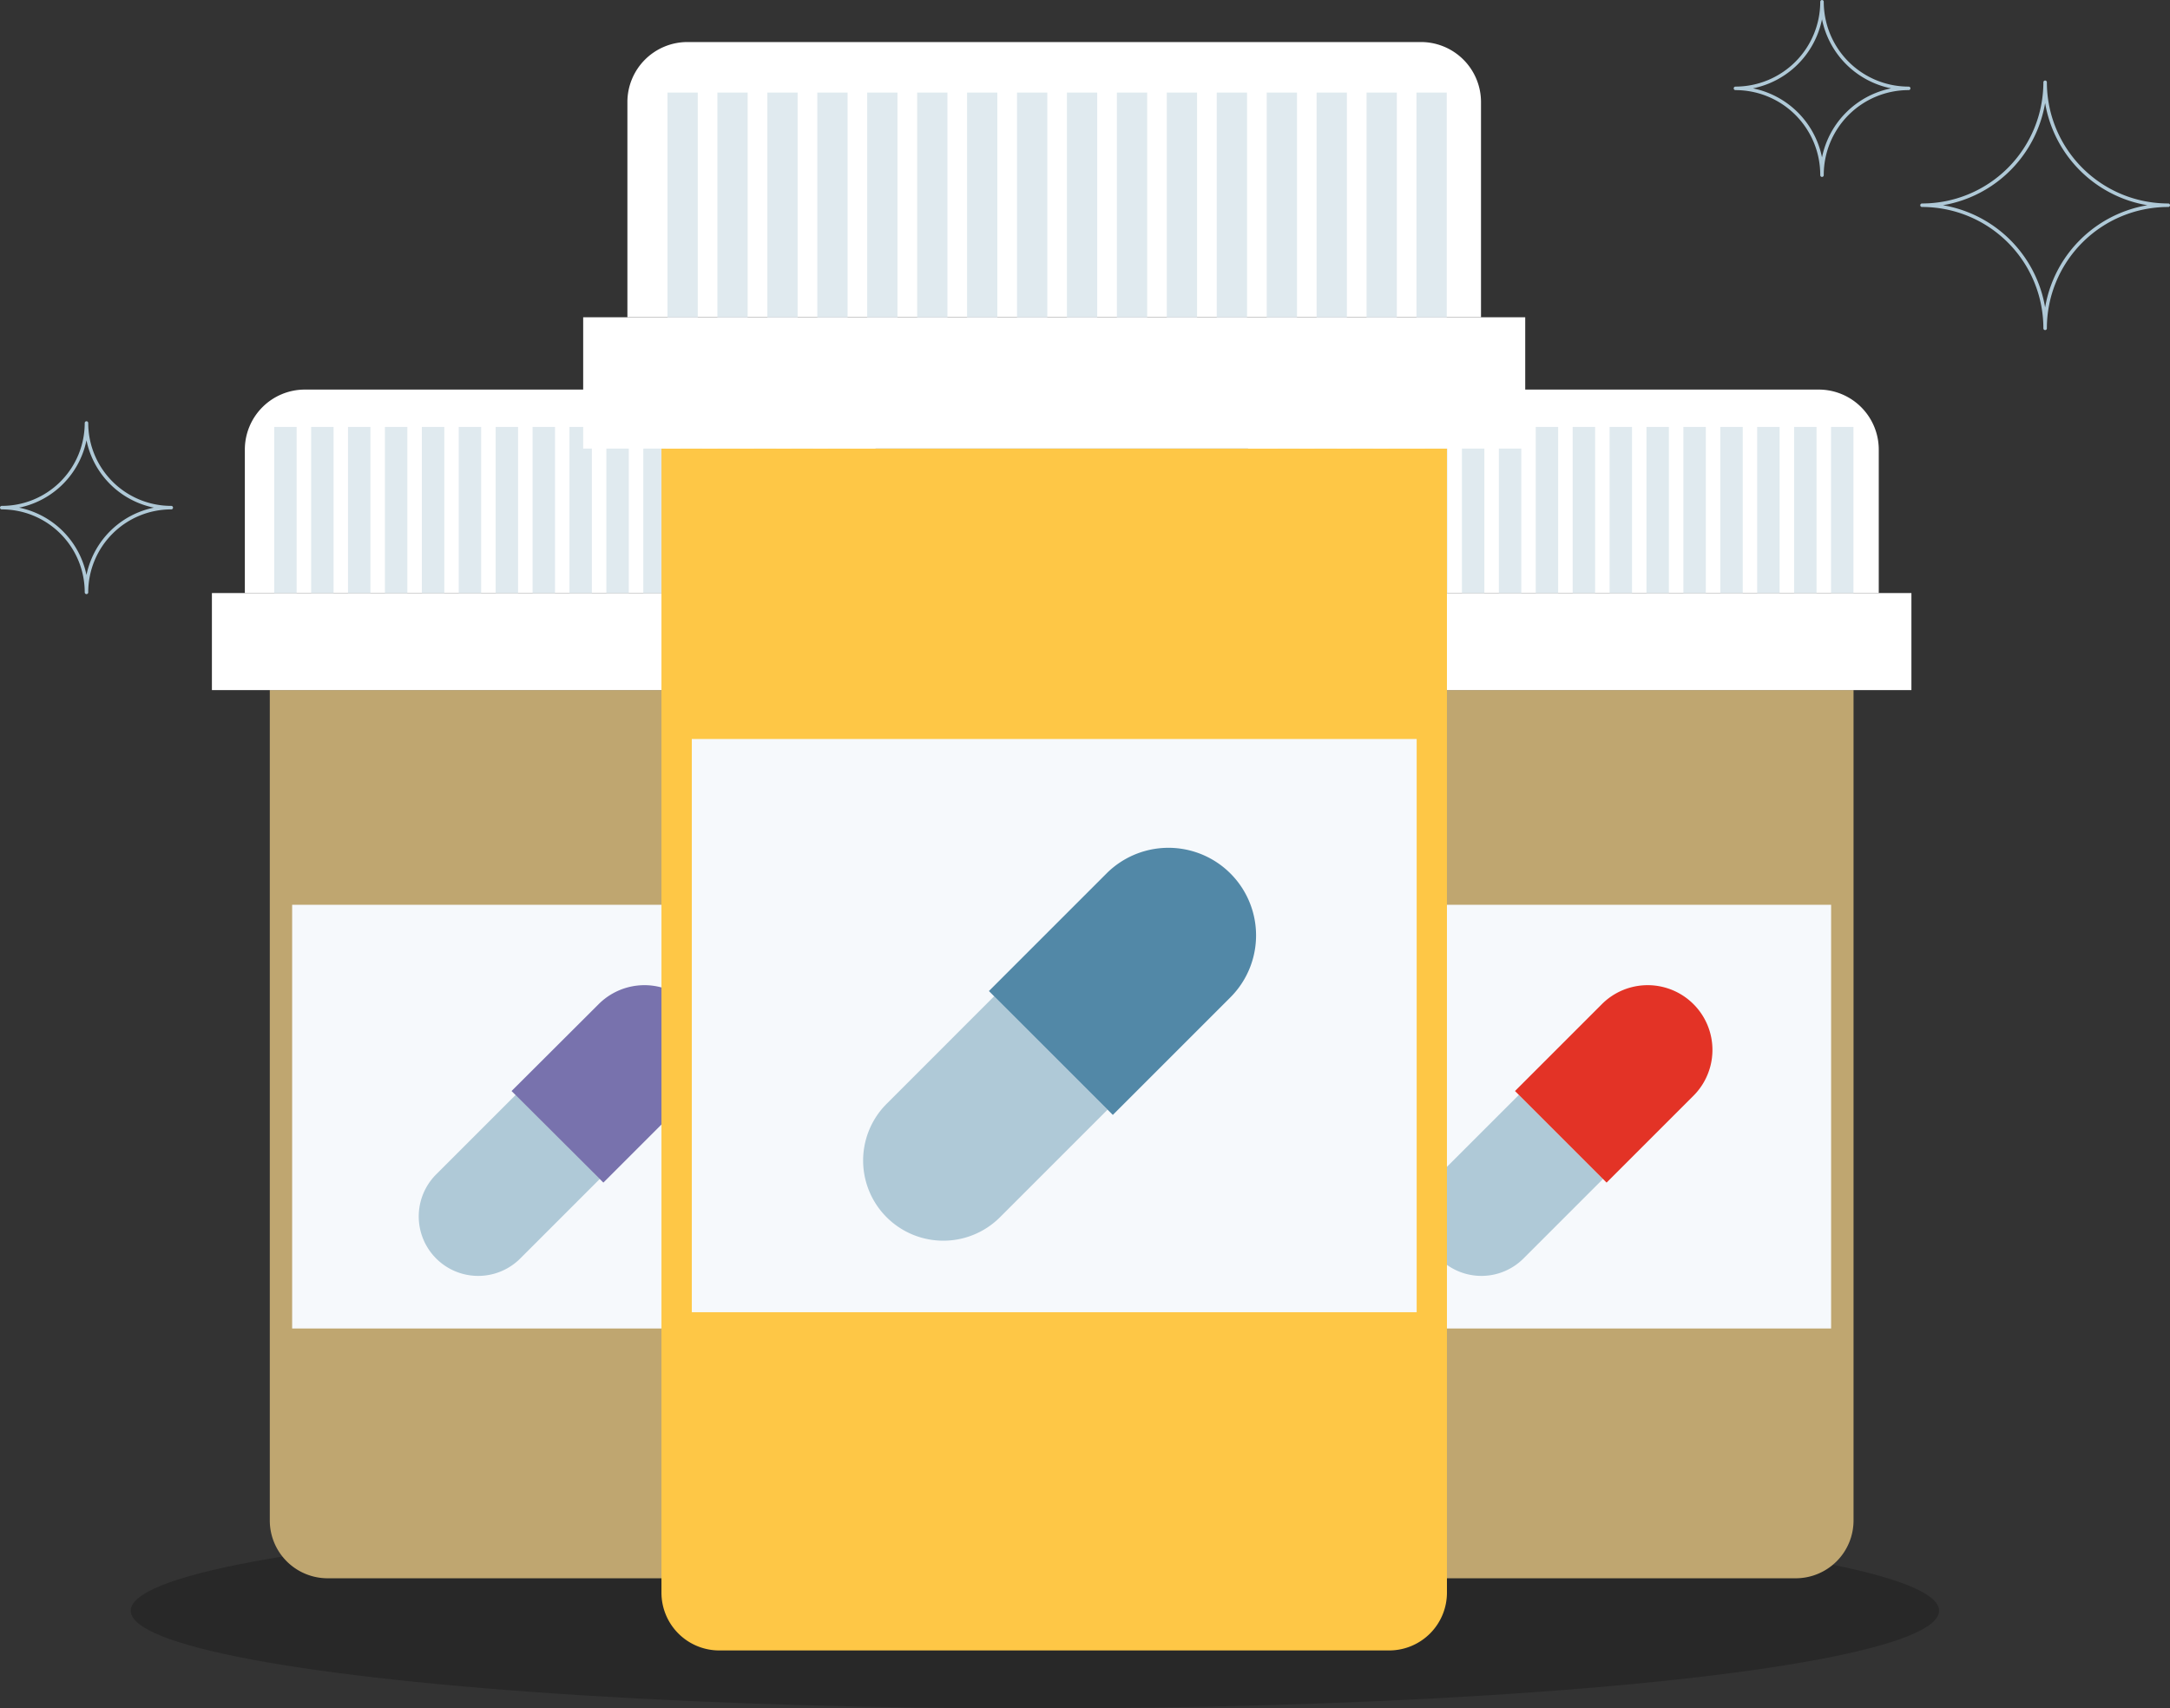
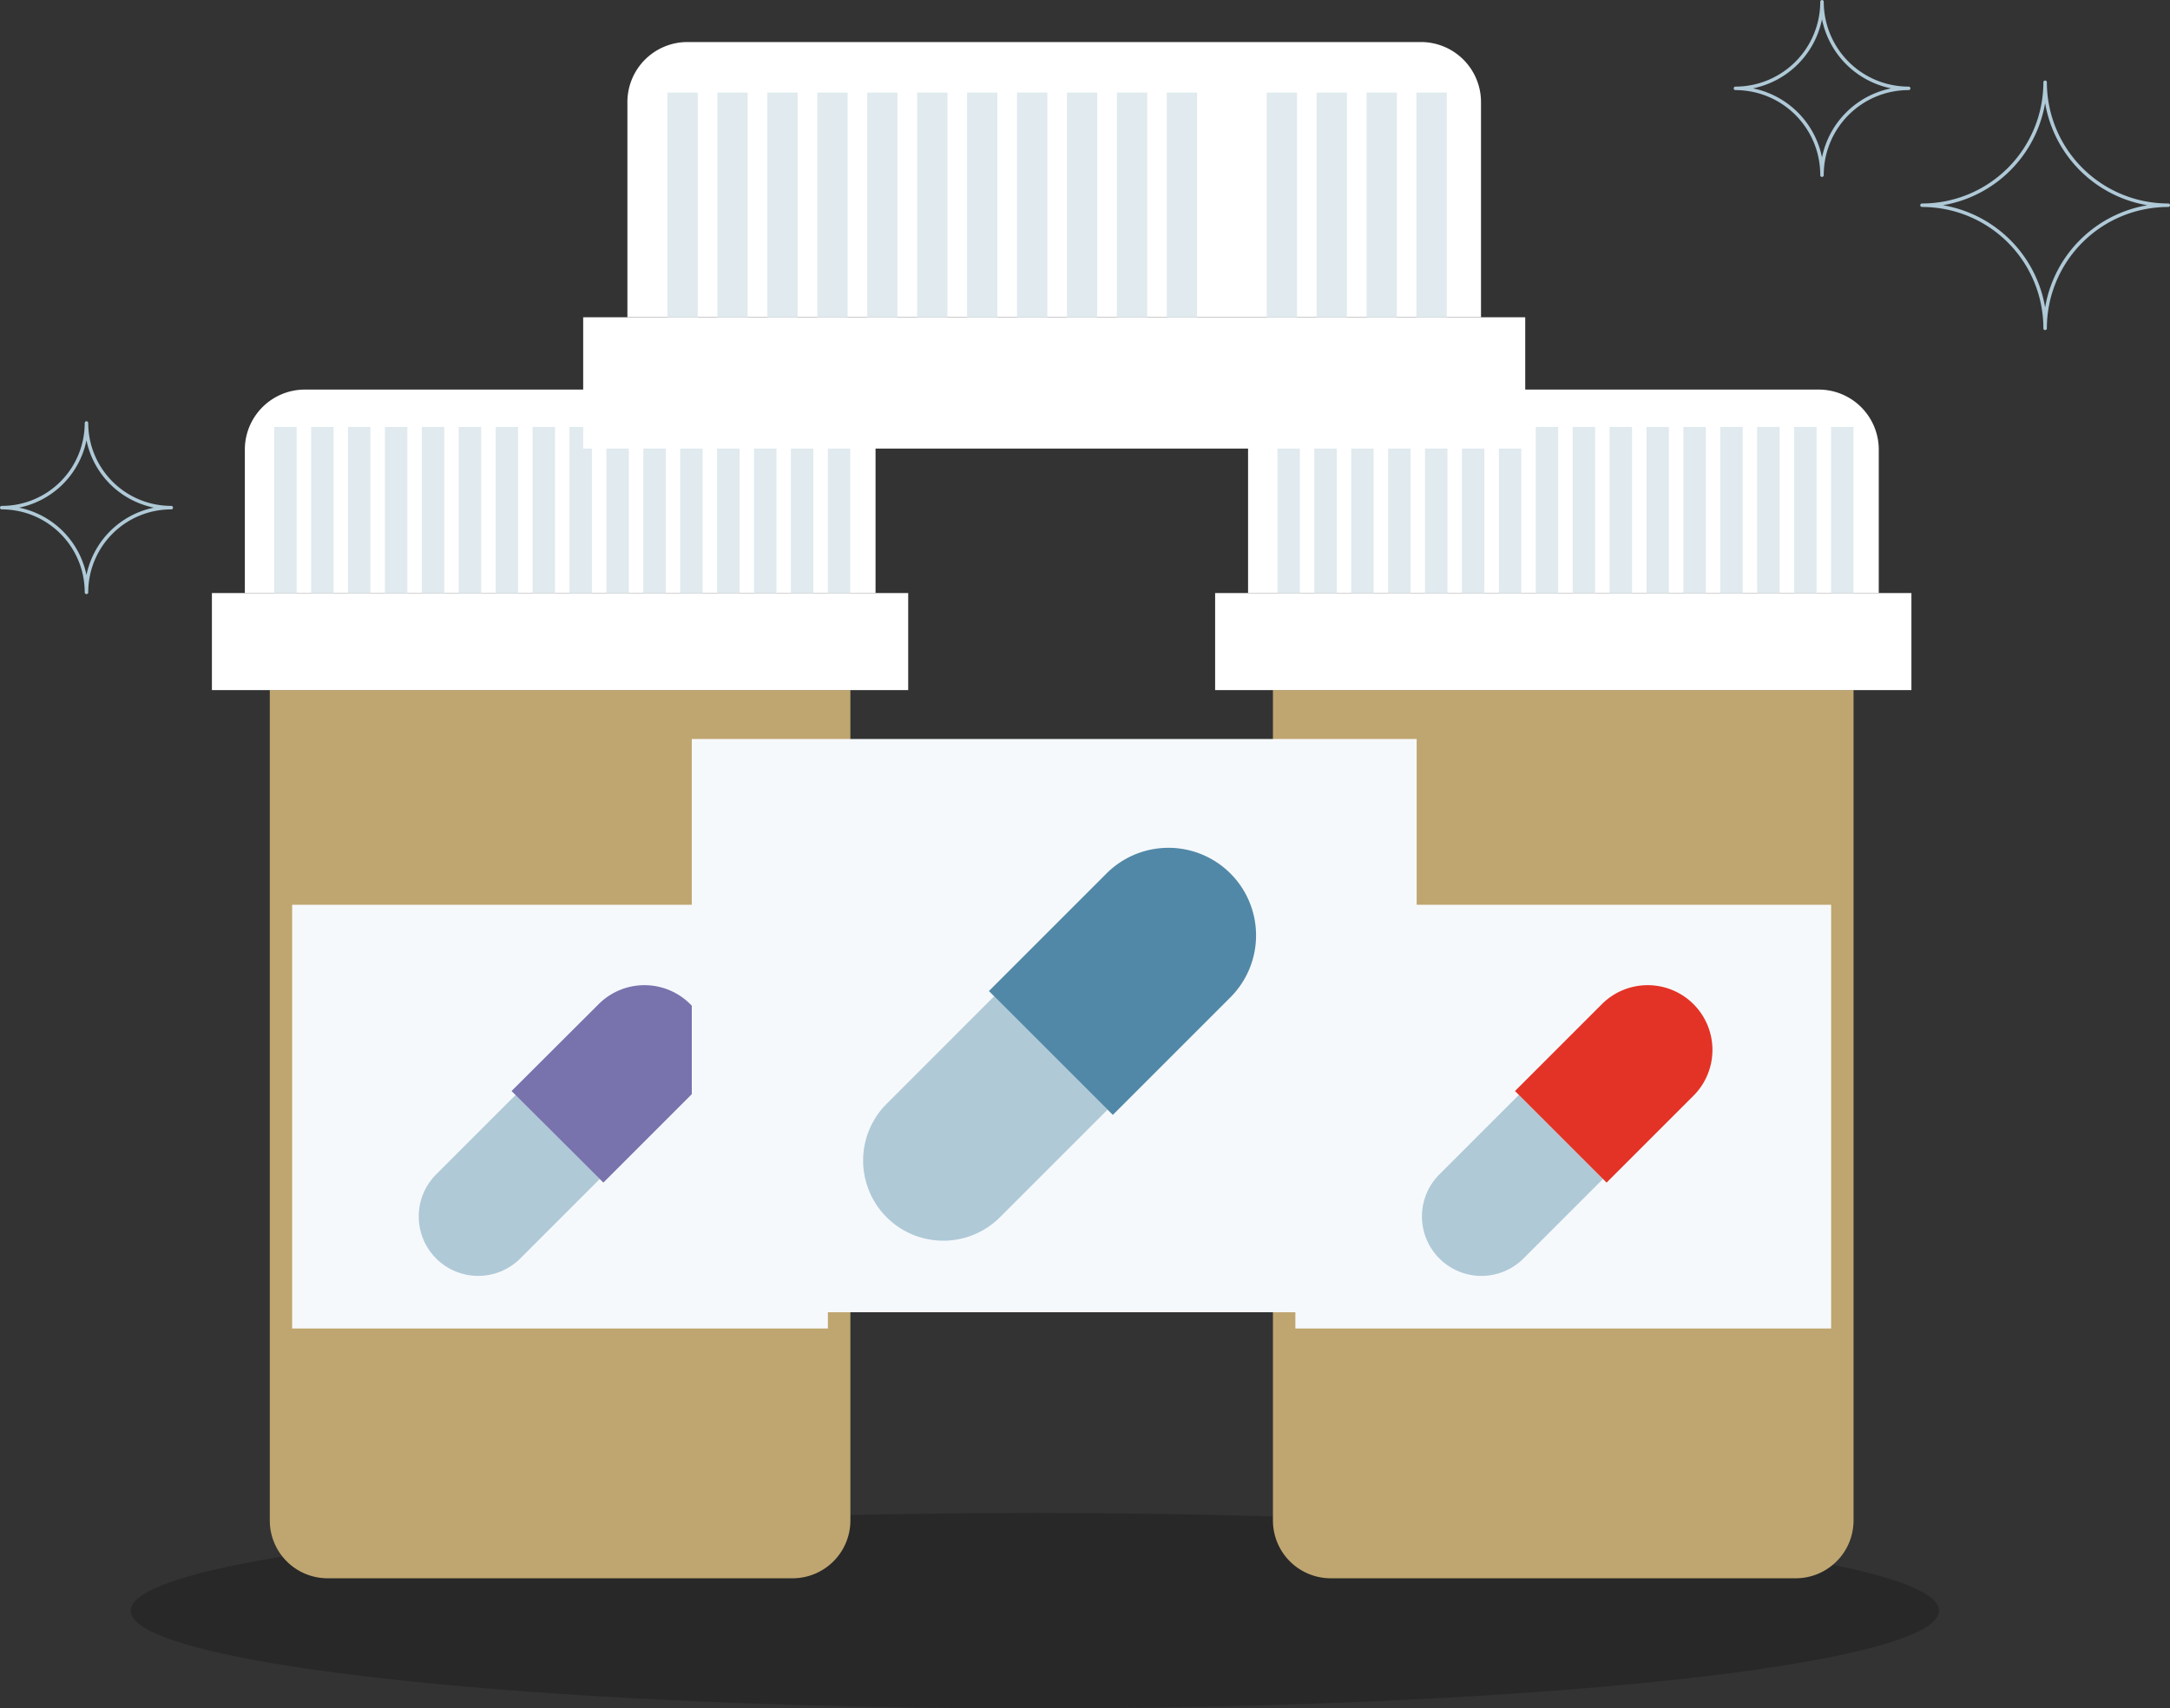
<svg xmlns="http://www.w3.org/2000/svg" viewBox="0 0 309.66 243.82">
  <rect x="0" y="0" width="309.66" height="243.82" fill="#333333" stroke="none" />
  <defs>
    <style>.cls-1{opacity:0.21;}.cls-2{fill:#bfa670;}.cls-3{fill:#f6f9fc;}.cls-4{fill:#fff;}.cls-5{fill:#afc9d7;}.cls-6{fill:#e33326;}.cls-7{fill:#e0eaef;}.cls-8{fill:#7872ad;}.cls-9{fill:#fec746;}.cls-10{fill:#5288a7;}.cls-11{fill:none;stroke:#afc9d7;stroke-linecap:round;stroke-linejoin:round;stroke-width:0.5px;}</style>
  </defs>
  <title>Asset 11</title>
  <g id="Layer_2" data-name="Layer 2">
    <g id="Layer_1-2" data-name="Layer 1">
      <ellipse class="cls-1" cx="147.68" cy="229.88" rx="129.03" ry="13.95" />
      <path class="cls-2" d="M181.65,98.49H264.5a0,0,0,0,1,0,0V217a8.25,8.25,0,0,1-8.25,8.25H189.9a8.25,8.25,0,0,1-8.25-8.25V98.49A0,0,0,0,1,181.65,98.49Z" />
      <rect class="cls-3" x="184.85" y="129.13" width="76.45" height="60.47" />
      <rect class="cls-4" x="173.4" y="84.64" width="99.36" height="13.85" />
      <path class="cls-4" d="M186.63,55.6h72.9a8.57,8.57,0,0,1,8.57,8.57V84.64a0,0,0,0,1,0,0h-90a0,0,0,0,1,0,0V64.17A8.57,8.57,0,0,1,186.63,55.6Z" />
      <path class="cls-5" d="M216.75,156.26,205.4,167.61a8.46,8.46,0,1,0,12,12l11.35-11.35Z" />
      <path class="cls-6" d="M229.26,168.78l12.4-12.4a9.24,9.24,0,0,0-13.07-13.07l-12.4,12.4Z" />
      <rect class="cls-7" x="182.29" y="60.93" width="3.2" height="23.71" />
      <rect class="cls-7" x="187.55" y="60.93" width="3.2" height="23.71" />
      <rect class="cls-7" x="192.82" y="60.93" width="3.2" height="23.71" />
      <rect class="cls-7" x="198.09" y="60.93" width="3.2" height="23.71" />
      <rect class="cls-7" x="203.35" y="60.93" width="3.2" height="23.71" />
      <rect class="cls-7" x="208.62" y="60.93" width="3.2" height="23.71" />
      <rect class="cls-7" x="213.89" y="60.93" width="3.2" height="23.71" />
      <rect class="cls-7" x="219.15" y="60.93" width="3.2" height="23.71" />
      <rect class="cls-7" x="224.42" y="60.93" width="3.2" height="23.71" />
      <rect class="cls-7" x="229.69" y="60.93" width="3.2" height="23.71" />
      <rect class="cls-7" x="234.95" y="60.93" width="3.2" height="23.71" />
      <rect class="cls-7" x="240.22" y="60.93" width="3.2" height="23.71" />
      <rect class="cls-7" x="245.49" y="60.93" width="3.2" height="23.71" />
      <rect class="cls-7" x="250.75" y="60.93" width="3.2" height="23.71" />
      <rect class="cls-7" x="256.02" y="60.93" width="3.2" height="23.71" />
      <rect class="cls-7" x="261.29" y="60.93" width="3.2" height="23.71" />
      <path class="cls-2" d="M38.5,98.49h82.85a0,0,0,0,1,0,0V217a8.25,8.25,0,0,1-8.25,8.25H46.75A8.25,8.25,0,0,1,38.5,217V98.49A0,0,0,0,1,38.5,98.49Z" />
      <rect class="cls-3" x="41.69" y="129.13" width="76.45" height="60.47" />
      <rect class="cls-4" x="30.24" y="84.64" width="99.36" height="13.85" />
      <path class="cls-4" d="M43.47,55.6h72.9a8.57,8.57,0,0,1,8.57,8.57V84.64a0,0,0,0,1,0,0h-90a0,0,0,0,1,0,0V64.17A8.57,8.57,0,0,1,43.47,55.6Z" />
      <path class="cls-5" d="M73.59,156.26,62.24,167.61a8.46,8.46,0,0,0,12,12l11.35-11.35Z" />
      <path class="cls-8" d="M86.1,168.78l12.4-12.4a9.24,9.24,0,0,0-13.07-13.07L73,155.71Z" />
      <rect class="cls-7" x="39.13" y="60.93" width="3.2" height="23.71" />
      <rect class="cls-7" x="44.4" y="60.93" width="3.2" height="23.71" />
      <rect class="cls-7" x="49.66" y="60.93" width="3.2" height="23.71" />
      <rect class="cls-7" x="54.93" y="60.93" width="3.2" height="23.71" />
      <rect class="cls-7" x="60.2" y="60.93" width="3.2" height="23.71" />
      <rect class="cls-7" x="65.46" y="60.93" width="3.2" height="23.71" />
      <rect class="cls-7" x="70.73" y="60.93" width="3.2" height="23.71" />
      <rect class="cls-7" x="76" y="60.93" width="3.2" height="23.71" />
      <rect class="cls-7" x="81.26" y="60.93" width="3.2" height="23.71" />
      <rect class="cls-7" x="86.53" y="60.93" width="3.2" height="23.71" />
      <rect class="cls-7" x="91.8" y="60.93" width="3.2" height="23.71" />
      <rect class="cls-7" x="97.06" y="60.93" width="3.2" height="23.71" />
      <rect class="cls-7" x="102.33" y="60.93" width="3.2" height="23.71" />
      <rect class="cls-7" x="107.6" y="60.93" width="3.2" height="23.71" />
      <rect class="cls-7" x="112.86" y="60.93" width="3.2" height="23.71" />
      <rect class="cls-7" x="118.13" y="60.93" width="3.2" height="23.71" />
-       <path class="cls-9" d="M94.39,64H206.48a0,0,0,0,1,0,0v163.3a8.25,8.25,0,0,1-8.25,8.25H102.64a8.25,8.25,0,0,1-8.25-8.25V64A0,0,0,0,1,94.39,64Z" />
      <rect class="cls-3" x="98.72" y="105.47" width="103.44" height="81.81" />
      <rect class="cls-4" x="83.22" y="45.28" width="134.43" height="18.74" />
      <path class="cls-4" d="M98.1,6H202.77a8.57,8.57,0,0,1,8.57,8.57V45.28a0,0,0,0,1,0,0H89.53a0,0,0,0,1,0,0V14.57A8.57,8.57,0,0,1,98.1,6Z" />
      <path class="cls-5" d="M141.87,142.18l-15.35,15.36a11.44,11.44,0,1,0,16.18,16.18l15.35-15.35Z" />
      <path class="cls-10" d="M158.8,159.12l16.78-16.78a12.5,12.5,0,0,0-17.68-17.68l-16.78,16.78Z" />
      <rect class="cls-7" x="95.25" y="13.21" width="4.32" height="32.08" />
      <rect class="cls-7" x="102.37" y="13.21" width="4.32" height="32.08" />
      <rect class="cls-7" x="109.5" y="13.21" width="4.32" height="32.08" />
      <rect class="cls-7" x="116.63" y="13.21" width="4.32" height="32.08" />
      <rect class="cls-7" x="123.75" y="13.21" width="4.32" height="32.08" />
      <rect class="cls-7" x="130.88" y="13.21" width="4.32" height="32.08" />
      <rect class="cls-7" x="138" y="13.21" width="4.32" height="32.08" />
      <rect class="cls-7" x="145.13" y="13.21" width="4.32" height="32.08" />
      <rect class="cls-7" x="152.25" y="13.21" width="4.32" height="32.08" />
      <rect class="cls-7" x="159.38" y="13.21" width="4.32" height="32.08" />
      <rect class="cls-7" x="166.5" y="13.21" width="4.32" height="32.08" />
-       <rect class="cls-7" x="173.63" y="13.21" width="4.32" height="32.08" />
      <rect class="cls-7" x="180.76" y="13.21" width="4.32" height="32.08" />
      <rect class="cls-7" x="187.88" y="13.21" width="4.32" height="32.08" />
      <rect class="cls-7" x="195.01" y="13.21" width="4.32" height="32.08" />
      <rect class="cls-7" x="202.13" y="13.21" width="4.32" height="32.08" />
-       <path class="cls-11" d="M274.27,29.29a17.56,17.56,0,0,0,17.57-17.55,17.56,17.56,0,0,0,17.57,17.55,17.56,17.56,0,0,0-17.57,17.57A17.56,17.56,0,0,0,274.27,29.29Z" />
+       <path class="cls-11" d="M274.27,29.29a17.56,17.56,0,0,0,17.57-17.55,17.56,17.56,0,0,0,17.57,17.55,17.56,17.56,0,0,0-17.57,17.57A17.56,17.56,0,0,0,274.27,29.29" />
      <path class="cls-11" d="M.25,72.45A12.08,12.08,0,0,0,12.34,60.37a12.09,12.09,0,0,0,12.1,12.08,12.09,12.09,0,0,0-12.1,12.09A12.09,12.09,0,0,0,.25,72.45Z" />
      <path class="cls-11" d="M247.65,12.61A12.36,12.36,0,0,0,260,.25a12.36,12.36,0,0,0,12.37,12.36A12.36,12.36,0,0,0,260,25,12.35,12.35,0,0,0,247.65,12.61Z" />
    </g>
  </g>
</svg>